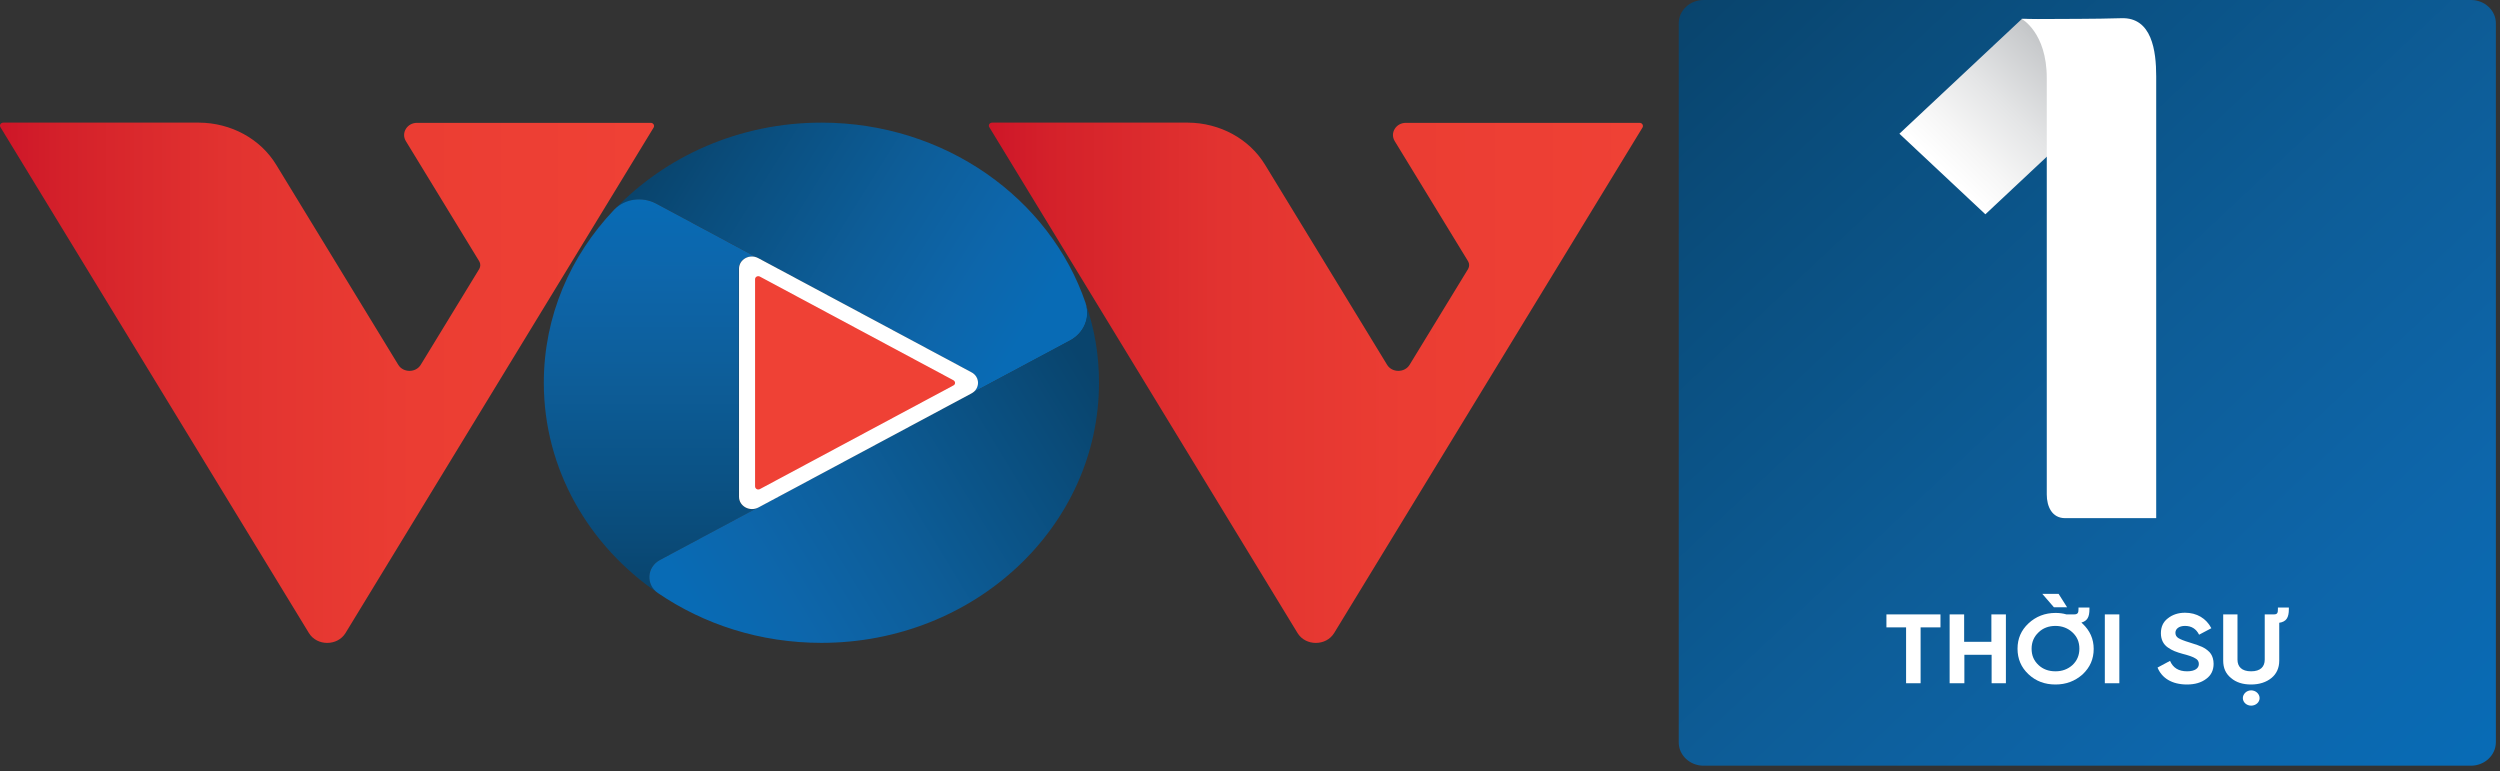
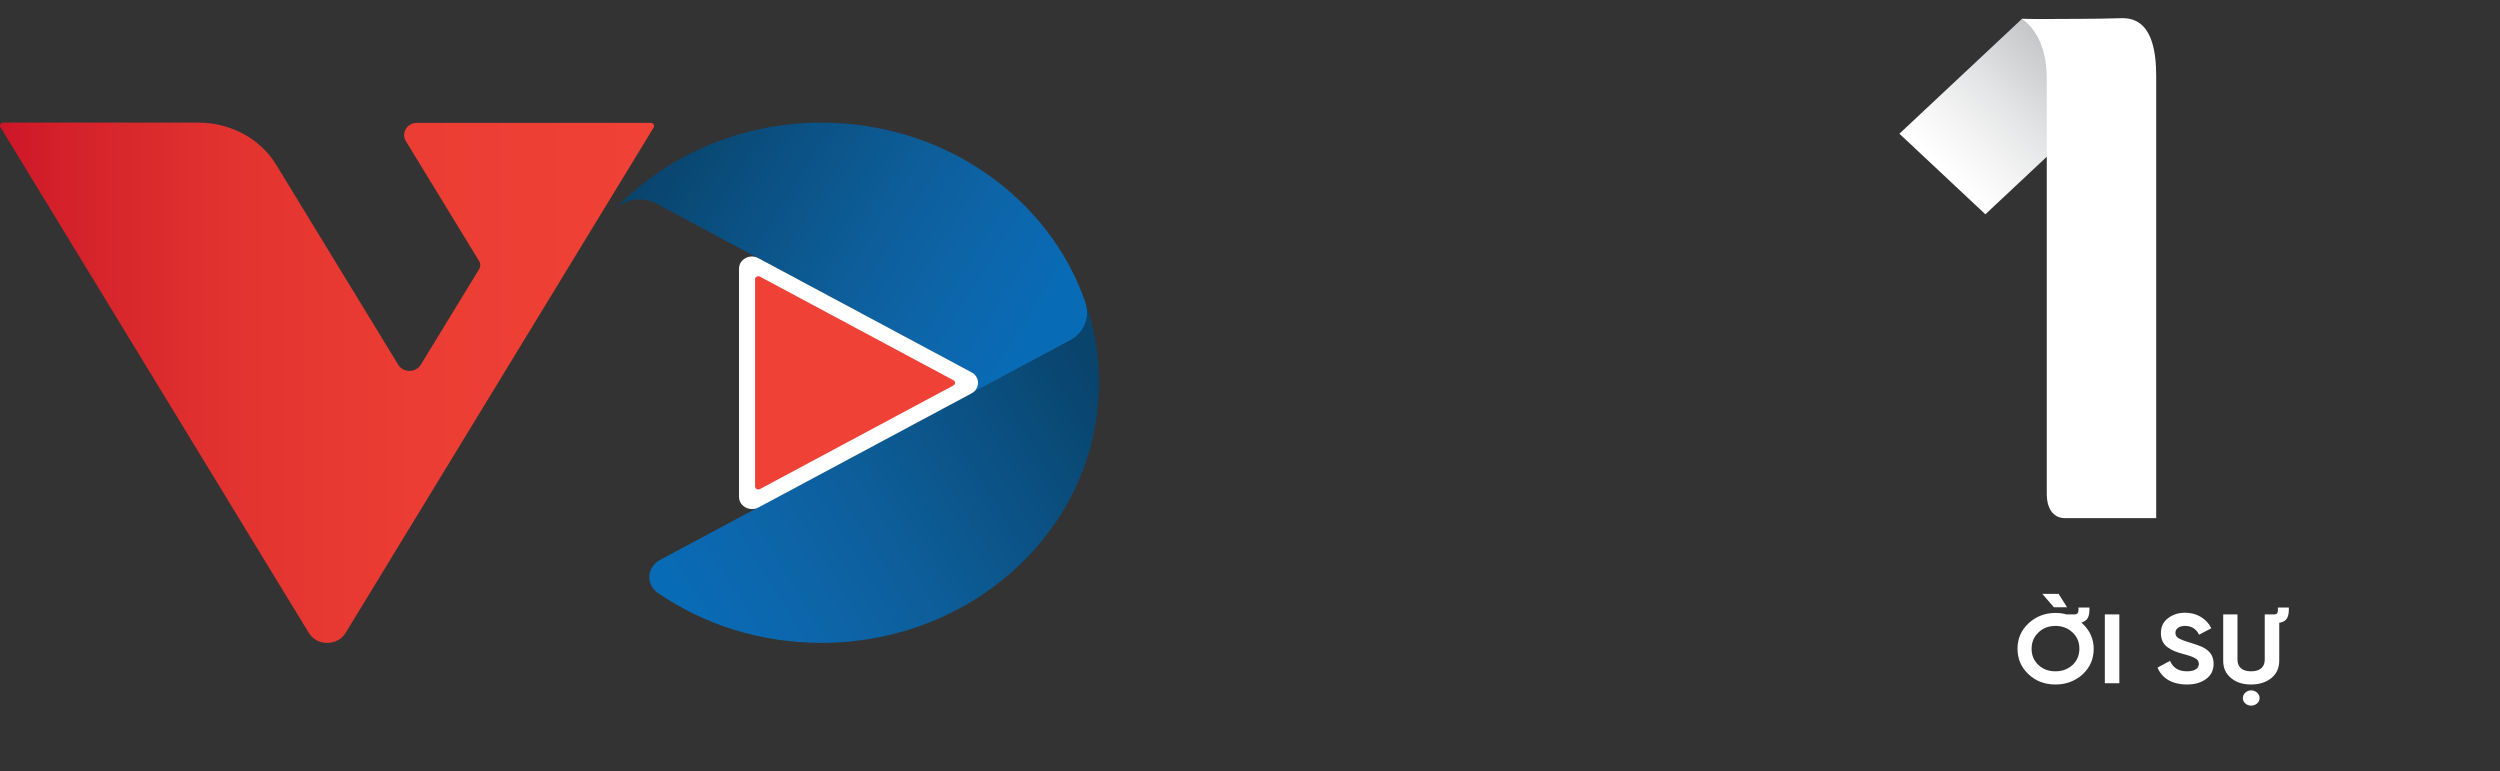
<svg xmlns="http://www.w3.org/2000/svg" width="175" height="54" viewBox="0 0 175 54" fill="none">
  <rect x="0" y="0" width="175" height="54" fill="#333333" stroke="none" />
  <path d="M19.34 11.543L27.876 25.532C28.22 26.104 29.11 26.104 29.454 25.532L33.55 18.823C33.644 18.662 33.644 18.457 33.55 18.296L28.407 9.873C28.063 9.302 28.501 8.599 29.189 8.599H45.556C45.728 8.599 45.837 8.774 45.759 8.921L24.186 44.312C23.623 45.234 22.185 45.234 21.623 44.312L0.034 8.906C-0.06 8.76 0.05 8.584 0.237 8.584H13.931C16.167 8.599 18.23 9.712 19.34 11.543Z" fill="url(#paint0_linear_9474_9644)" />
-   <path d="M88.56 11.543L97.095 25.532C97.439 26.104 98.33 26.104 98.674 25.532L102.77 18.823C102.864 18.662 102.864 18.457 102.77 18.296L97.627 9.873C97.283 9.302 97.721 8.599 98.409 8.599H114.776C114.948 8.599 115.057 8.775 114.979 8.921L93.391 44.312C92.828 45.235 91.39 45.235 90.827 44.312L69.254 8.906C69.16 8.76 69.27 8.584 69.457 8.584H83.151C85.387 8.599 87.45 9.712 88.56 11.543Z" fill="url(#paint1_linear_9474_9644)" />
  <path d="M74.913 23.833L67.988 27.539C68.598 27.217 68.598 26.382 67.988 26.06L45.946 14.253C44.977 13.74 43.758 13.916 43.007 14.678C46.572 10.942 51.746 8.584 57.499 8.584C66.143 8.584 73.491 13.887 75.992 21.211V21.226C76.351 22.222 75.882 23.306 74.913 23.833Z" fill="url(#paint2_linear_9474_9644)" />
-   <path d="M53.074 35.522L46.196 39.199C45.274 39.697 45.196 40.928 46.055 41.514C41.209 38.203 38.067 32.842 38.067 26.792C38.067 22.134 39.927 17.9 42.991 14.678C43.742 13.901 44.961 13.74 45.93 14.253L53.074 18.076C52.465 17.754 51.714 18.164 51.714 18.808V34.775C51.73 35.434 52.48 35.845 53.074 35.522Z" fill="url(#paint3_linear_9474_9644)" />
  <path d="M76.93 26.792C76.93 36.841 68.238 45 57.498 45C53.215 45 49.276 43.711 46.056 41.514C45.196 40.928 45.274 39.697 46.196 39.199L74.897 23.833C75.867 23.32 76.32 22.236 75.992 21.24C76.617 22.983 76.93 24.858 76.93 26.792Z" fill="url(#paint4_linear_9474_9644)" />
  <path d="M51.731 34.776V18.809C51.731 18.15 52.481 17.739 53.091 18.076L68.004 26.06C68.614 26.382 68.614 27.217 68.004 27.539L53.091 35.523C52.481 35.845 51.731 35.435 51.731 34.776Z" fill="white" />
  <path d="M53.199 19.365L66.737 26.616C66.893 26.704 66.893 26.909 66.737 26.982L53.199 34.233C53.043 34.321 52.855 34.219 52.855 34.043V19.541C52.855 19.38 53.043 19.277 53.199 19.365Z" fill="#EF4135" />
-   <path d="M172.961 53.599H119.247C118.294 53.599 117.512 52.866 117.512 51.973V1.626C117.512 0.732 118.294 0 119.247 0H172.976C173.93 0 174.711 0.732 174.711 1.626V51.973C174.696 52.866 173.93 53.599 172.961 53.599Z" fill="url(#paint5_linear_9474_9644)" />
  <path d="M147.558 6.958L145.745 1.406L141.54 1.318L132.958 9.36L138.976 15L147.558 6.958Z" fill="url(#paint6_linear_9474_9644)" />
  <path d="M141.508 1.318C141.508 1.318 143.274 2.256 143.274 5.464C143.274 8.203 143.274 28.608 143.274 34.614C143.274 35.449 143.634 36.27 144.556 36.27H150.934C150.934 36.27 150.934 5.347 150.934 5.332C150.934 3.574 150.637 1.201 148.496 1.274C146.542 1.333 144.587 1.318 142.633 1.333C142.102 1.333 142.055 1.318 141.508 1.318Z" fill="white" />
-   <path d="M135.833 43.008V43.916H134.442V47.827H133.426V43.916H132.05V43.008H135.833Z" fill="white" />
-   <path d="M139.413 43.008H140.413V47.827H139.413V45.835H137.506V47.827H136.474V43.008H137.49V44.927H139.397V43.008H139.413Z" fill="white" />
  <path d="M143.884 47.915C143.134 47.915 142.509 47.681 141.993 47.197C141.477 46.714 141.227 46.113 141.227 45.41C141.227 44.707 141.477 44.121 141.993 43.638C142.509 43.154 143.15 42.905 143.884 42.905C144.15 42.905 144.4 42.935 144.65 43.008H145.182C145.448 43.008 145.495 42.891 145.495 42.642V42.525H146.261V42.642C146.261 43.184 146.12 43.462 145.698 43.579C145.713 43.594 145.745 43.623 145.776 43.653C146.292 44.136 146.558 44.722 146.558 45.425C146.558 46.128 146.307 46.714 145.776 47.212C145.244 47.681 144.619 47.915 143.884 47.915ZM143.884 46.992C144.353 46.992 144.744 46.846 145.073 46.553C145.385 46.26 145.557 45.879 145.557 45.41C145.557 44.941 145.401 44.575 145.073 44.268C144.76 43.975 144.353 43.814 143.884 43.814C143.415 43.814 143.009 43.96 142.696 44.268C142.384 44.561 142.212 44.941 142.212 45.41C142.212 45.879 142.368 46.245 142.696 46.553C143.009 46.846 143.4 46.992 143.884 46.992ZM143.775 42.51L142.962 41.572H144.103L144.697 42.51H143.775Z" fill="white" />
  <path d="M147.338 43.008H148.354V47.827H147.338V43.008Z" fill="white" />
  <path d="M151.028 46.729L151.903 46.26C152.107 46.743 152.498 46.992 153.092 46.992C153.654 46.992 153.92 46.773 153.92 46.48C153.92 46.304 153.842 46.172 153.67 46.084C153.514 45.982 153.217 45.879 152.81 45.776C152.341 45.645 152.06 45.542 151.747 45.322C151.435 45.103 151.263 44.766 151.263 44.326C151.263 43.887 151.419 43.535 151.747 43.286C152.075 43.023 152.482 42.891 152.951 42.891C153.779 42.891 154.436 43.286 154.795 43.975L153.936 44.429C153.732 44.019 153.404 43.814 152.951 43.814C152.529 43.814 152.279 44.019 152.279 44.297C152.279 44.444 152.341 44.575 152.482 44.663C152.623 44.751 152.873 44.854 153.264 44.971L153.623 45.088C153.701 45.103 153.811 45.147 153.951 45.205C154.092 45.249 154.201 45.308 154.28 45.352C154.436 45.44 154.67 45.615 154.764 45.776C154.874 45.938 154.952 46.187 154.952 46.465C154.952 46.919 154.78 47.271 154.436 47.52C154.092 47.783 153.639 47.915 153.092 47.915C152.029 47.915 151.325 47.461 151.028 46.729Z" fill="white" />
  <path d="M156.171 47.461C155.796 47.154 155.624 46.758 155.624 46.245V43.008H156.624V46.172C156.624 46.67 156.921 46.992 157.578 46.992C158.234 46.992 158.531 46.67 158.531 46.172V43.008H159.172C159.422 43.008 159.454 42.891 159.454 42.642V42.525H160.22V42.642C160.22 43.228 160.048 43.521 159.547 43.594V46.245C159.547 46.758 159.36 47.168 159 47.461C158.641 47.754 158.156 47.915 157.578 47.915C156.999 47.915 156.53 47.769 156.171 47.461ZM156.999 48.867C156.999 48.575 157.265 48.325 157.578 48.325C157.906 48.325 158.172 48.575 158.172 48.867C158.172 49.16 157.906 49.395 157.578 49.395C157.265 49.395 156.999 49.16 156.999 48.867Z" fill="white" />
  <defs>
    <linearGradient id="paint0_linear_9474_9644" x1="0.181" y1="26.797" x2="45.07" y2="26.797" gradientUnits="userSpaceOnUse">
      <stop stop-color="#CE1628" />
      <stop offset="0.096" stop-color="#D4212A" />
      <stop offset="0.357" stop-color="#E23330" />
      <stop offset="0.643" stop-color="#EB3D33" />
      <stop offset="1" stop-color="#EF4135" />
    </linearGradient>
    <linearGradient id="paint1_linear_9474_9644" x1="69.221" y1="26.798" x2="114.784" y2="26.798" gradientUnits="userSpaceOnUse">
      <stop stop-color="#CE1628" />
      <stop offset="0.096" stop-color="#D4212A" />
      <stop offset="0.357" stop-color="#E23330" />
      <stop offset="0.643" stop-color="#EB3D33" />
      <stop offset="1" stop-color="#EF4135" />
    </linearGradient>
    <linearGradient id="paint2_linear_9474_9644" x1="47.448" y1="8.641" x2="71.542" y2="23.716" gradientUnits="userSpaceOnUse">
      <stop stop-color="#09446D" />
      <stop offset="0.2" stop-color="#0A4E7E" />
      <stop offset="0.535" stop-color="#0D5D98" />
      <stop offset="0.814" stop-color="#0D66AB" />
      <stop offset="1" stop-color="#086BB5" />
    </linearGradient>
    <linearGradient id="paint3_linear_9474_9644" x1="45.58" y1="41.42" x2="45.58" y2="13.993" gradientUnits="userSpaceOnUse">
      <stop stop-color="#09446D" />
      <stop offset="0.2" stop-color="#0A4E7E" />
      <stop offset="0.535" stop-color="#0D5D98" />
      <stop offset="0.814" stop-color="#0D66AB" />
      <stop offset="1" stop-color="#086BB5" />
    </linearGradient>
    <linearGradient id="paint4_linear_9474_9644" x1="77.81" y1="28.599" x2="50.299" y2="45.292" gradientUnits="userSpaceOnUse">
      <stop stop-color="#09446D" />
      <stop offset="0.2" stop-color="#0A4E7E" />
      <stop offset="0.535" stop-color="#0D5D98" />
      <stop offset="0.814" stop-color="#0D66AB" />
      <stop offset="1" stop-color="#086BB5" />
    </linearGradient>
    <linearGradient id="paint5_linear_9474_9644" x1="117.856" y1="0.33" x2="169.988" y2="55.963" gradientUnits="userSpaceOnUse">
      <stop stop-color="#09446D" />
      <stop offset="0.2" stop-color="#0A4E7E" />
      <stop offset="0.535" stop-color="#0D5D98" />
      <stop offset="0.814" stop-color="#0D66AB" />
      <stop offset="1" stop-color="#086BB5" />
    </linearGradient>
    <linearGradient id="paint6_linear_9474_9644" x1="144.744" y1="4.169" x2="136.61" y2="12.424" gradientUnits="userSpaceOnUse">
      <stop stop-color="#C2C4C6" />
      <stop offset="0.081" stop-color="#C9CBCD" />
      <stop offset="0.466" stop-color="#E4E5E6" />
      <stop offset="0.786" stop-color="#F6F6F6" />
      <stop offset="1" stop-color="white" />
    </linearGradient>
  </defs>
</svg>